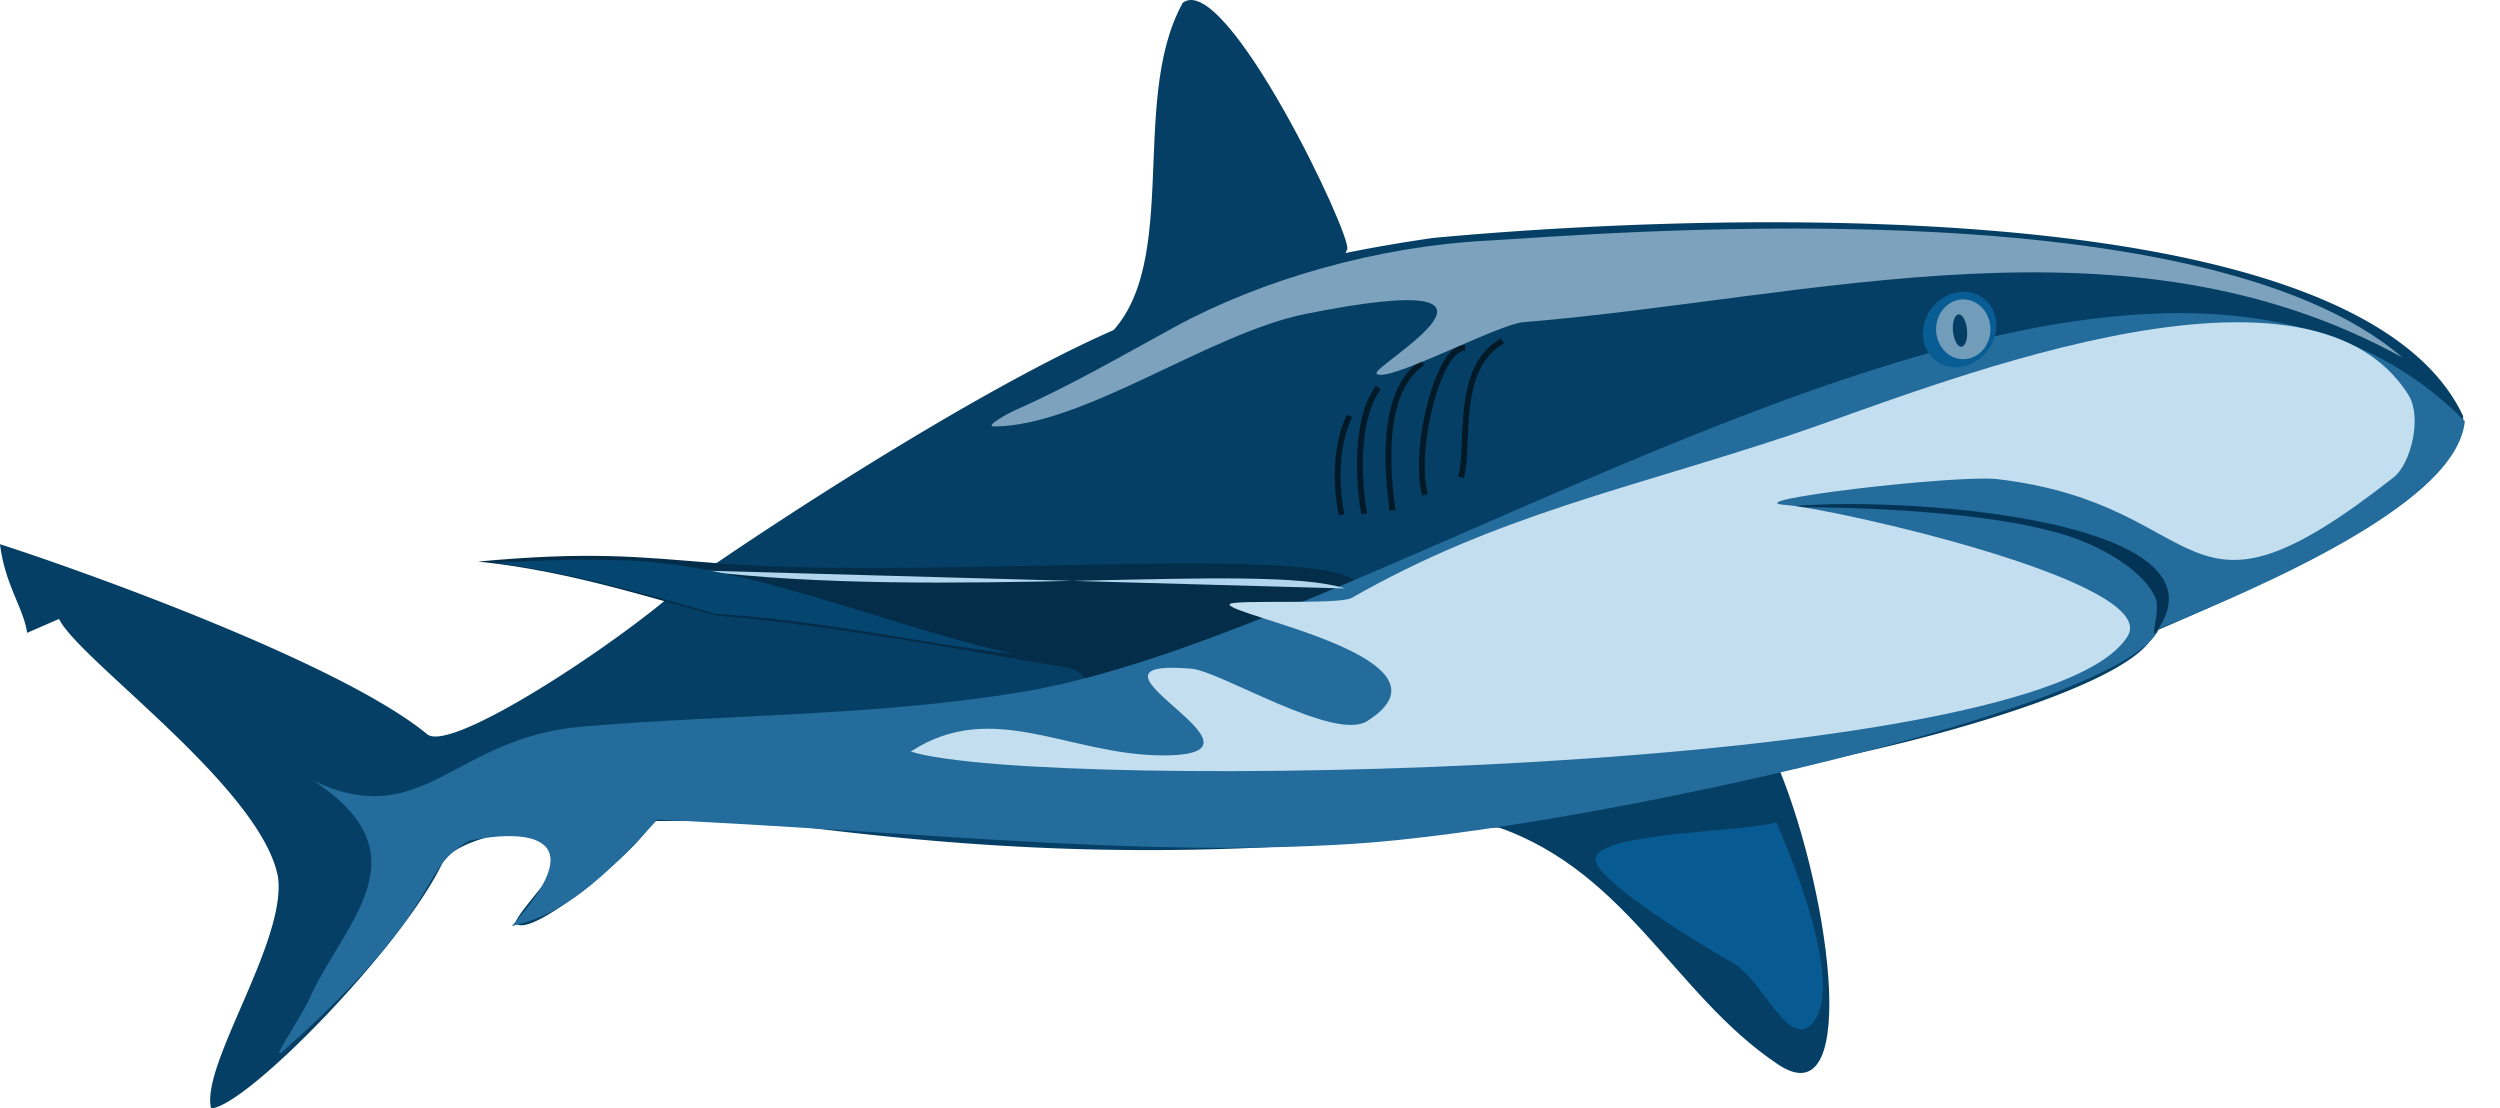
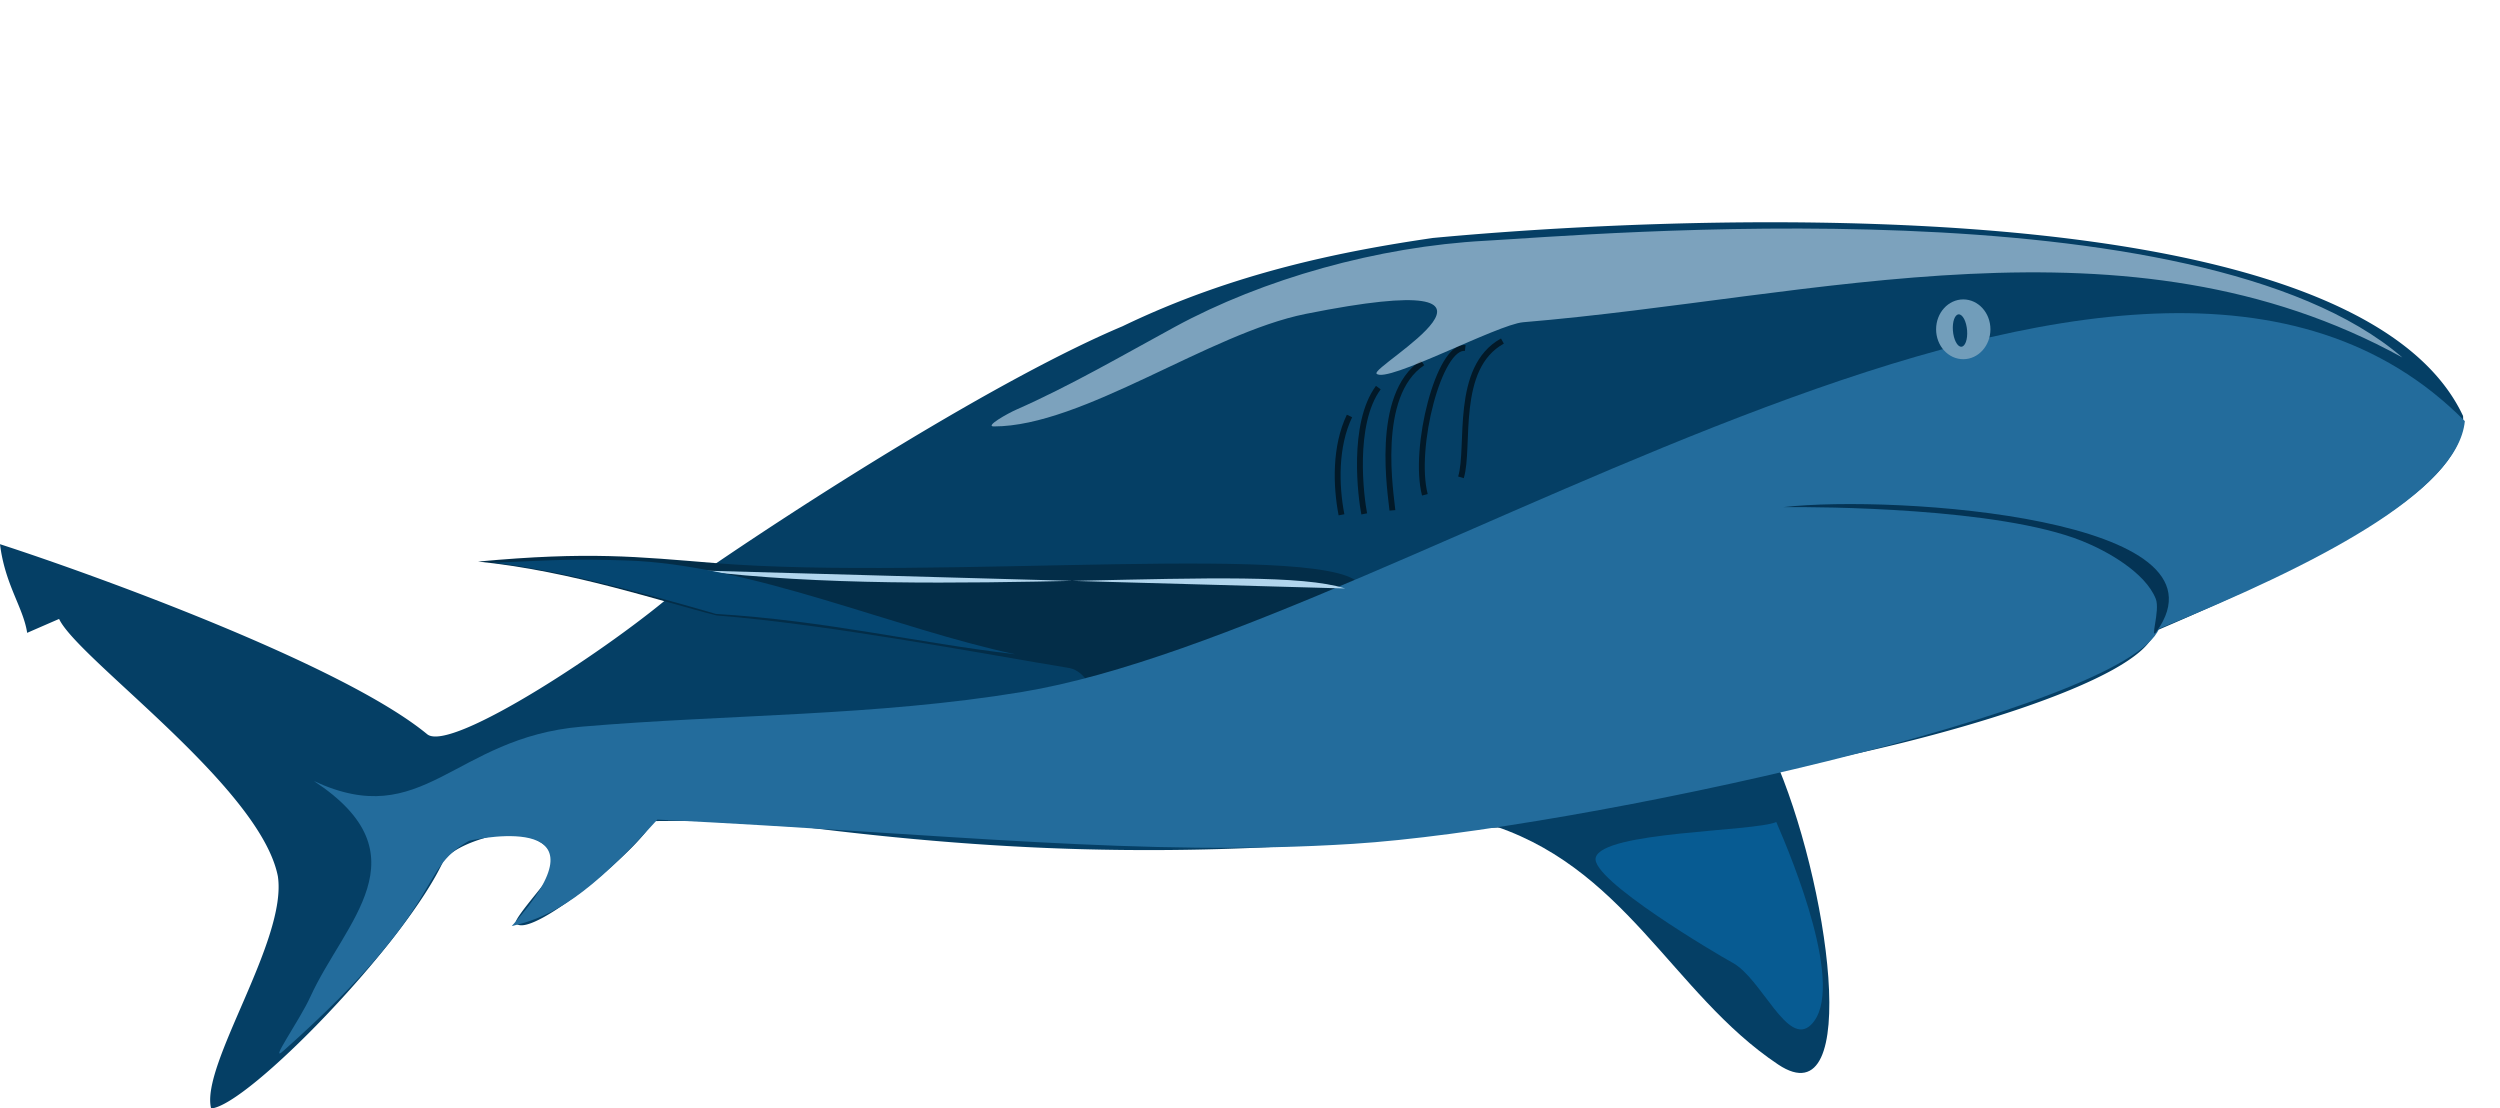
<svg xmlns="http://www.w3.org/2000/svg" viewBox="0 0 1707.8 757.21">
  <defs>
    <filter id="b" height="1.239" width="1.08" color-interpolation-filters="sRGB" y="-.119" x="-.04">
      <feGaussianBlur stdDeviation="4.398" />
    </filter>
    <filter id="k" height="1.39" width="1.055" color-interpolation-filters="sRGB" y="-.195" x="-.027">
      <feGaussianBlur stdDeviation="10.989" />
    </filter>
    <filter id="a" color-interpolation-filters="sRGB">
      <feGaussianBlur stdDeviation="9.994" />
    </filter>
    <filter id="h" height="1.277" width="1.252" color-interpolation-filters="sRGB" y="-.138" x="-.126">
      <feGaussianBlur stdDeviation="8.167" />
    </filter>
    <filter id="j" height="1.235" width="1.042" color-interpolation-filters="sRGB" y="-.117" x="-.021">
      <feGaussianBlur stdDeviation="3.165" />
    </filter>
    <filter id="i" height="2.329" width="1.037" color-interpolation-filters="sRGB" y="-.665" x="-.019">
      <feGaussianBlur stdDeviation="3.406" />
    </filter>
    <filter id="l" height="1.209" width="1.062" color-interpolation-filters="sRGB" y="-.104" x="-.031">
      <feGaussianBlur stdDeviation="13.34" />
    </filter>
    <filter id="g" height="1.341" width="3.849" color-interpolation-filters="sRGB" y="-.171" x="-1.425">
      <feGaussianBlur stdDeviation="4.798" />
    </filter>
    <filter id="f" height="1.267" width="2.834" color-interpolation-filters="sRGB" y="-.133" x="-.917">
      <feGaussianBlur stdDeviation="4.798" />
    </filter>
    <filter id="e" height="1.228" width="1.986" color-interpolation-filters="sRGB" y="-.114" x="-.493">
      <feGaussianBlur stdDeviation="4.798" />
    </filter>
    <filter id="d" height="1.23" width="1.777" color-interpolation-filters="sRGB" y="-.115" x="-.388">
      <feGaussianBlur stdDeviation="4.798" />
    </filter>
    <filter id="c" height="1.247" width="1.813" color-interpolation-filters="sRGB" y="-.124" x="-.407">
      <feGaussianBlur stdDeviation="4.798" />
    </filter>
  </defs>
-   <path d="M750.25 235.157c60.196-44.831 19.253-164.23 57.763-233.3 29.43-22.07 115.85 159.57 112.3 168.45-6.94 17.349-35.64 29.74-51.06 36.52-34.16 15.03-83.22 37.33-119.01 28.33z" color="#000" fill="#053f65" />
  <path d="M1205.556 151.835c-89.214.158-171.45 5.538-226.69 10.719-61.753 9.018-136.16 23.702-212.16 60.375-81.739 34.41-215.54 118.38-303.84 180-44.05 38.609-155.09 111.8-171.06 98.625-57.982-47.811-229.76-109.73-291.81-129.81 3.415 27.742 15.93 43.191 18.562 60.562 11.95-5.237 21.812-9.5 21.812-9.5 12.716 27.24 137.38 114.74 149.44 175.78 6.633 43.648-53.046 129.04-45.594 158.62 25.045-1.755 133.46-113.5 158.97-169.69 7.067-8.2 21.167-14.216 41.438-18.438 16.35-.016 40.734 8.095 30.97 29.062-2.084 4.473-25.278 30.208-23.22 32.531 10.868 12.271 93.205-58.815 92.72-69.75 23.94-.304 50.391.028 79.124.875 126 16.462 278.06 30.965 490.44 3.719 62.94-.33 160.6-28.47 206.03-41.37 97.56-16.79 242.93-58.88 251.15-92.81 128.72-55.18 213.48-101.71 210.72-147.19-50.6-107.77-280.67-132.66-476.94-132.31zm-815.22 411.28a842.486 842.486 0 00-34.5 3.938c10.265-1.652 21.782-2.97 34.5-3.938z" color="#000" fill="#053f65" />
  <path d="M1013.226 561.857c96.57 27.945 128.63 116.77 201.49 165.34 58.036 38.691 34.396-126.81-3.23-210.93-61.45-12.29-166.55 27.039-198.26 45.59z" color="#000" fill="#053f65" />
  <path d="M929.736 400.897c-10.89-31.819-290.47-3.987-441-16.223-53.874-4.38-86.224-8.06-162.15-1.054 64.453 6.445 127.59 28.084 162.9 36.818 76.463 5.97 188.77 27.395 239.43 35.639 22.155 2.654 18.443 42.187 55.788 46.855 53.321 6.665 63.44-29.89 85.01-24.53" color="#000" fill="#032d48" />
  <path d="M943.04 191.8C717.42-36.19 222.72 332.87-42.51 376.79c-100.47 16.639-200.47 15.174-300.94 23.717-87.73 7.459-107.83 72.154-182.84 37.145 76.915 50.581 20.904 96.117-2.503 147.49-7.329 16.086-28.716 46.034-18.446 36.893 114.72-102.11 89.61-122.36 126.84-143.53 9.235-2.3 99.267-19.627 29.256 58.199 27.937-6.39 52.88-20.991 99.455-72.729 200.45 9.885 331.56 25.633 475.24 16.576 151.73-9.565 527.85-91.826 550.65-147.05 105.53-42.64 204.16-93.192 208.83-141.7z" color="#000" filter="url(#a)" fill="#236c9c" transform="translate(740.746 95.897)" />
-   <path d="M1362.972 228.643c-3.35 14.119-16.957 23.985-30.394 22.036s-21.613-14.976-18.264-29.096c3.35-14.119 16.957-23.985 30.393-22.035s21.614 14.975 18.265 29.095z" color="#000" fill="#085d94" />
  <path d="M1359.706 224.957c0 11.279-8.308 20.423-18.556 20.423s-18.556-9.143-18.556-20.423c0-11.279 8.308-20.423 18.556-20.423s18.556 9.143 18.556 20.423z" color="#000" fill="#719dba" />
  <path d="M1343.778 225.8c.453 6.107-1.353 11.059-4.034 11.059s-5.222-4.952-5.675-11.06c-.453-6.107 1.353-11.058 4.034-11.058s5.221 4.951 5.675 11.059z" color="#000" fill="#053e64" />
  <path d="M477.48 250.53c76.646-8.658 310.34 7.637 254.97 84.969-5.015 7.004 2.64-14.362-.559-22.36-7.232-18.079-33.367-32.701-50.373-39.503-57.05-22.82-179-23.324-204.04-23.106z" color="#000" filter="url(#b)" fill="#043455" transform="translate(740.746 95.897)" />
  <path d="M285.59 137.08c-33.198 18.296-21.995 72.261-28.323 93.106" stroke-opacity=".603" filter="url(#c)" stroke="#000" stroke-width="4" fill="none" transform="translate(740.746 95.897)" />
  <path d="M260.19 141.87c-17.821-2.38-35.876 68.323-27.578 100.25" stroke-opacity=".603" filter="url(#d)" stroke="#000" stroke-width="4" fill="none" transform="translate(740.746 95.897)" />
  <path d="M231.06 151.93c-33.371 22.029-21.45 90.74-20.621 100.81" stroke-opacity=".603" filter="url(#e)" stroke="#000" stroke-width="4" fill="none" transform="translate(740.746 95.897)" />
  <path d="M200.81 168.88c-18.419 24.965-11.758 75.489-9.627 86.273" stroke-opacity=".603" filter="url(#f)" stroke="#000" stroke-width="4" fill="none" transform="translate(740.746 95.897)" />
  <path d="M181.12 188.26c-9.97 20.776-9.329 47.52-5.466 67.516" stroke-opacity=".603" filter="url(#g)" stroke="#000" stroke-width="4" fill="none" transform="translate(740.746 95.897)" />
  <path d="M472.67 465.65c-15.491 6.658-118.84 6.301-123.35 24.348-3.712 14.849 82.563 65.813 93.54 71.801 19.984 10.901 37.568 58.333 53.665 42.236 24.032-24.032-12.971-113.38-23.851-138.39z" color="#000" filter="url(#h)" fill="#075b92" transform="translate(740.746 95.897)" />
  <path d="M178.14 306.1c-56.764-18.409-276.07 8.334-441.86-12.298" color="#000" filter="url(#i)" fill="#b1d5ed" transform="translate(740.746 95.897)" />
  <path d="M-47.205 351.06c-82.565-17.59-180.98-61.62-266.5-64.13-34.921-1.025-41.059-.573-90.807 1.615 38.24 3.789 93.419 17.622 152.79 34.93 75.952 4.669 136.19 19.552 204.51 27.585z" color="#000" filter="url(#j)" fill="#054671" transform="translate(740.746 95.897)" />
  <path d="M900.37 148.32c-187.68-103.47-400.61-40.76-600.62-24.09-17.47 1.456-93.229 42.05-100.12 35.155-4.77-4.77 123.03-75.14-48.323-40.87-66.083 13.217-152.38 76.894-213.17 76.894-6.36 0 9.458-8.867 15.28-11.429 36.631-16.12 73.517-37.58 108.32-56.52 60.25-32.799 138.8-54.965 212.17-58.887 68.95-3.686 486.34-41.175 626.46 79.747z" color="#000" fill-opacity=".585" filter="url(#k)" fill="#d0e9fb" transform="translate(740.746 95.897)" />
-   <path d="M712.8 338.51c22.28-37.14-201.75-87.17-233.55-89.44-37.706-2.693 116.76-20.915 144.6-17.64 148.54 17.475 121.8 115.64 270.56-1.242 11.856-9.315 19.535-41.191 10.186-56.15-70.675-113.08-333.6-2.299-421.74 27.082-110.53 36.843-201.34 54.91-300.25 111.43-8.606 4.917-83.478.78-83.478 4.472 0 7.766 161.79 37.33 93.913 79.752-22.411 14.007-100.17-34.248-120-35.901-92.543-7.712 69.585 59.255-19.255 59.255-64.387 0-116.56-39.182-172.36-2.609 88.66 27.775 773.64 17.211 831.37-79.006z" color="#000" filter="url(#l)" fill="#c3deef" transform="translate(740.746 95.897)" />
</svg>